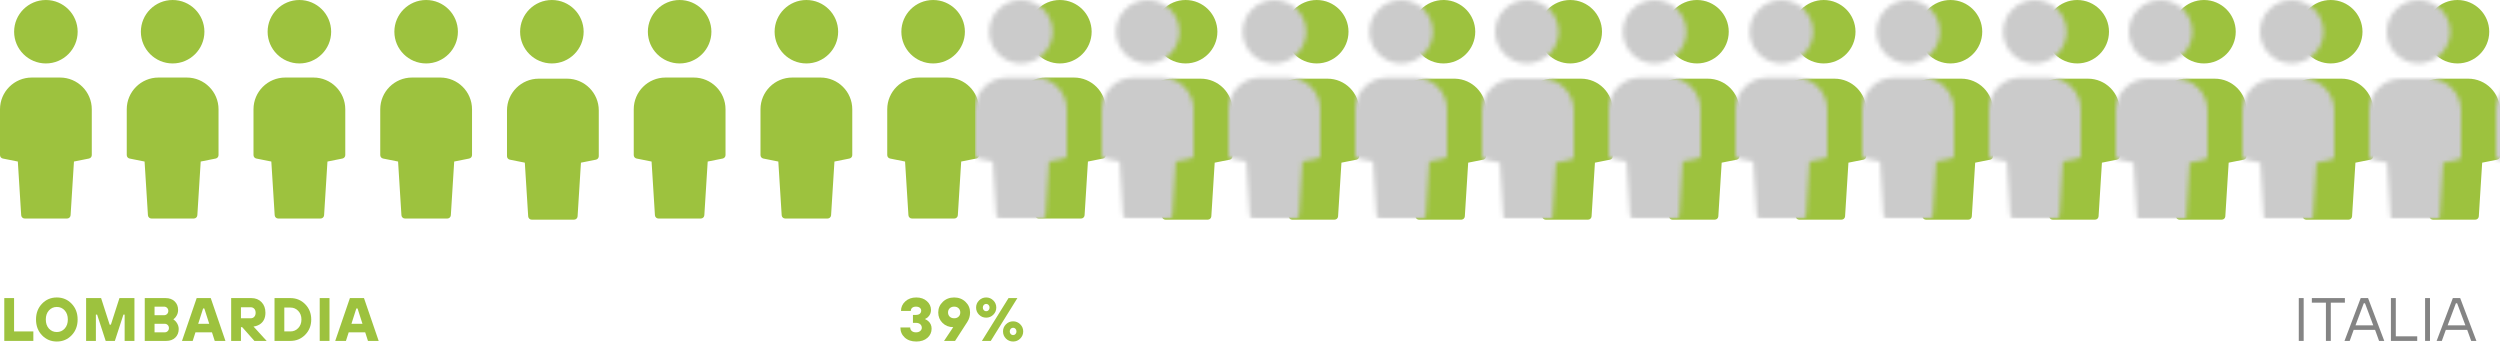
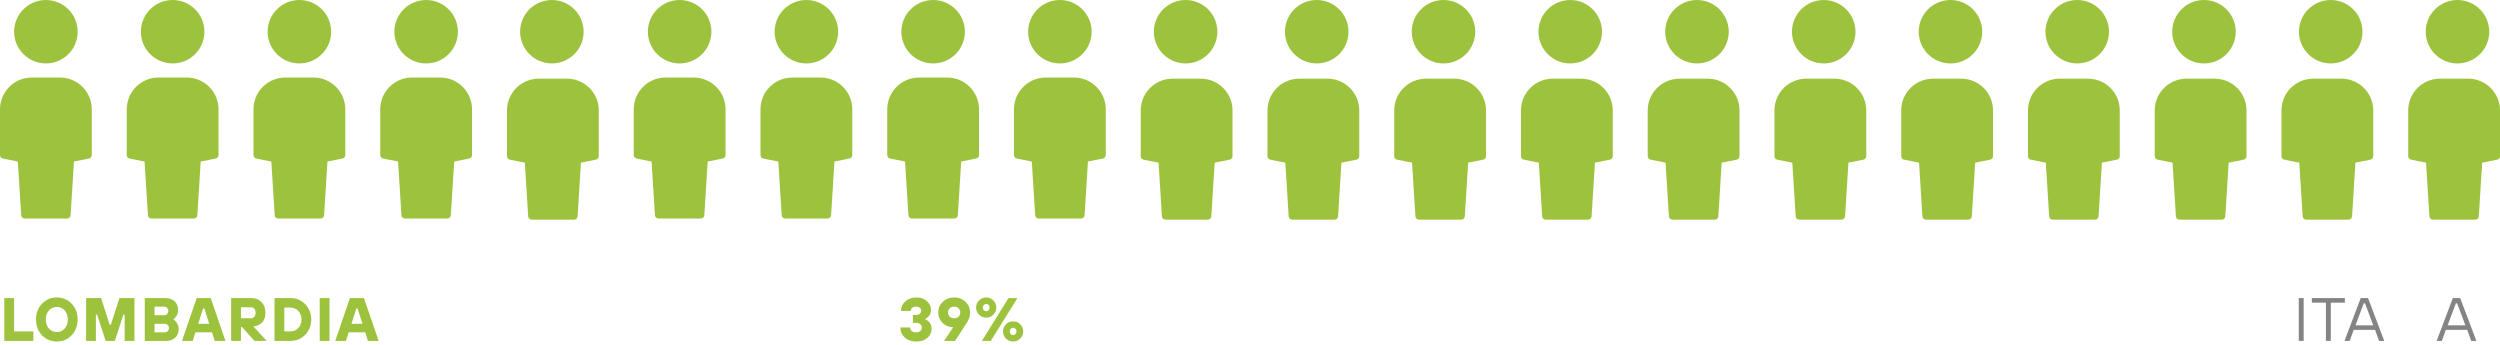
<svg xmlns="http://www.w3.org/2000/svg" xmlns:xlink="http://www.w3.org/1999/xlink" width="572px" height="79px" viewBox="0 0 572 79" version="1.1">
  <title>Lavoratori ITA-vect</title>
  <defs>
    <path d="M13.731,17.742 L7.269,17.742 C3.261,17.742 0,20.998 0,25 L0,35.484 C0,35.869 0.271,36.199 0.649,36.274 L4.079,36.959 L4.848,49.244 C4.874,49.669 5.227,50 5.654,50 L15.346,50 C15.773,50 16.126,49.669 16.152,49.244 L16.921,36.96 L20.351,36.275 C20.729,36.199 21,35.869 21,35.484 L21,25 C21,20.998 17.739,17.742 13.731,17.742 Z M10.5,14.516 C14.508,14.516 17.769,11.26 17.769,7.258 C17.769,3.256 14.508,-6.21724894e-15 10.5,-6.21724894e-15 C6.492,-6.21724894e-15 3.231,3.256 3.231,7.258 C3.231,11.26 6.492,14.516 10.5,14.516 Z M71.731,17.742 L65.269,17.742 C61.261,17.742 58,20.998 58,25 L58,35.484 C58,35.869 58.271,36.199 58.649,36.274 L62.079,36.959 L62.848,49.244 C62.874,49.669 63.227,50 63.654,50 L73.346,50 C73.773,50 74.126,49.669 74.152,49.244 L74.921,36.96 L78.351,36.275 C78.729,36.199 79,35.869 79,35.484 L79,25 C79,20.998 75.739,17.742 71.731,17.742 Z M68.5,14.516 C72.508,14.516 75.769,11.26 75.769,7.258 C75.769,3.256 72.508,-6.21724894e-15 68.5,-6.21724894e-15 C64.492,-6.21724894e-15 61.231,3.256 61.231,7.258 C61.231,11.26 64.492,14.516 68.5,14.516 Z M42.731,17.742 L36.269,17.742 C32.261,17.742 29,20.998 29,25 L29,35.484 C29,35.869 29.271,36.199 29.649,36.274 L33.079,36.959 L33.848,49.244 C33.874,49.669 34.227,50 34.654,50 L44.346,50 C44.773,50 45.126,49.669 45.152,49.244 L45.921,36.96 L49.351,36.275 C49.729,36.199 50,35.869 50,35.484 L50,25 C50,20.998 46.739,17.742 42.731,17.742 Z M39.5,14.516 C43.508,14.516 46.769,11.26 46.769,7.258 C46.769,3.256 43.508,-6.21724894e-15 39.5,-6.21724894e-15 C35.492,-6.21724894e-15 32.231,3.256 32.231,7.258 C32.231,11.26 35.492,14.516 39.5,14.516 Z M100.731,17.742 L94.269,17.742 C90.261,17.742 87,20.998 87,25 L87,35.484 C87,35.869 87.271,36.199 87.649,36.274 L91.079,36.959 L91.848,49.244 C91.874,49.669 92.227,50 92.654,50 L102.346,50 C102.773,50 103.126,49.669 103.152,49.244 L103.921,36.96 L107.351,36.275 C107.729,36.199 108,35.869 108,35.484 L108,25 C108,20.998 104.739,17.742 100.731,17.742 Z M97.5,14.516 C101.508,14.516 104.769,11.26 104.769,7.258 C104.769,3.256 101.508,-6.21724894e-15 97.5,-6.21724894e-15 C93.492,-6.21724894e-15 90.231,3.256 90.231,7.258 C90.231,11.26 93.492,14.516 97.5,14.516 Z M129.731,18 L123.269,18 C119.261,18 116,21.256 116,25.258 L116,35.742 C116,36.127 116.271,36.457 116.649,36.532 L120.079,37.217 L120.848,49.502 C120.874,49.927 121.227,50.258 121.654,50.258 L131.346,50.258 C131.773,50.258 132.126,49.927 132.152,49.502 L132.921,37.218 L136.351,36.533 C136.729,36.457 137,36.127 137,35.742 L137,25.258 C137,21.256 133.739,18 129.731,18 Z M126.269,14.516 C130.277,14.516 133.538,11.26 133.538,7.258 C133.538,3.256 130.277,0 126.269,0 C122.261,0 119,3.256 119,7.258 C119,11.26 122.261,14.516 126.269,14.516 Z M158.731,17.742 L152.269,17.742 C148.261,17.742 145,20.998 145,25 L145,35.484 C145,35.869 145.271,36.199 145.649,36.274 L149.079,36.959 L149.848,49.244 C149.874,49.669 150.227,50 150.654,50 L160.346,50 C160.773,50 161.126,49.669 161.152,49.244 L161.921,36.96 L165.351,36.275 C165.729,36.199 166,35.869 166,35.484 L166,25 C166,20.998 162.739,17.742 158.731,17.742 Z M155.5,14.516 C159.508,14.516 162.769,11.26 162.769,7.258 C162.769,3.256 159.508,-6.21724894e-15 155.5,-6.21724894e-15 C151.492,-6.21724894e-15 148.231,3.256 148.231,7.258 C148.231,11.26 151.492,14.516 155.5,14.516 Z M187.731,17.742 L181.269,17.742 C177.261,17.742 174,20.998 174,25 L174,35.484 C174,35.869 174.271,36.199 174.649,36.274 L178.079,36.959 L178.848,49.244 C178.874,49.669 179.227,50 179.654,50 L189.346,50 C189.773,50 190.126,49.669 190.152,49.244 L190.921,36.96 L194.351,36.275 C194.729,36.199 195,35.869 195,35.484 L195,25 C195,20.998 191.739,17.742 187.731,17.742 Z M184.5,14.516 C188.508,14.516 191.769,11.26 191.769,7.258 C191.769,3.256 188.508,-6.21724894e-15 184.5,-6.21724894e-15 C180.492,-6.21724894e-15 177.231,3.256 177.231,7.258 C177.231,11.26 180.492,14.516 184.5,14.516 Z M216.731,17.742 L210.269,17.742 C206.261,17.742 203,20.998 203,25 L203,35.484 C203,35.869 203.271,36.199 203.649,36.274 L207.079,36.959 L207.848,49.244 C207.874,49.669 208.227,50 208.654,50 L218.346,50 C218.773,50 219.126,49.669 219.152,49.244 L219.921,36.96 L223.351,36.275 C223.729,36.199 224,35.869 224,35.484 L224,25 C224,20.998 220.739,17.742 216.731,17.742 Z M213.5,14.516 C217.508,14.516 220.769,11.26 220.769,7.258 C220.769,3.256 217.508,-6.21724894e-15 213.5,-6.21724894e-15 C209.492,-6.21724894e-15 206.231,3.256 206.231,7.258 C206.231,11.26 209.492,14.516 213.5,14.516 Z M245.731,17.742 L239.269,17.742 C235.261,17.742 232,20.998 232,25 L232,35.484 C232,35.869 232.271,36.199 232.649,36.274 L236.079,36.959 L236.848,49.244 C236.874,49.669 237.227,50 237.654,50 L247.346,50 C247.773,50 248.126,49.669 248.152,49.244 L248.921,36.96 L252.351,36.275 C252.729,36.199 253,35.869 253,35.484 L253,25 C253,20.998 249.739,17.742 245.731,17.742 Z M242.5,14.516 C246.508,14.516 249.769,11.26 249.769,7.258 C249.769,3.256 246.508,-6.21724894e-15 242.5,-6.21724894e-15 C238.492,-6.21724894e-15 235.231,3.256 235.231,7.258 C235.231,11.26 238.492,14.516 242.5,14.516 Z M274.731,18 L268.269,18 C264.261,18 261,21.256 261,25.258 L261,35.742 C261,36.127 261.271,36.457 261.649,36.532 L265.079,37.217 L265.848,49.502 C265.874,49.927 266.227,50.258 266.654,50.258 L276.346,50.258 C276.773,50.258 277.126,49.927 277.152,49.502 L277.921,37.218 L281.351,36.533 C281.729,36.457 282,36.127 282,35.742 L282,25.258 C282,21.256 278.739,18 274.731,18 Z M303.731,18 L297.269,18 C293.261,18 290,21.256 290,25.258 L290,35.742 C290,36.127 290.271,36.457 290.649,36.532 L294.079,37.217 L294.848,49.502 C294.874,49.927 295.227,50.258 295.654,50.258 L305.346,50.258 C305.773,50.258 306.126,49.927 306.152,49.502 L306.921,37.218 L310.351,36.533 C310.729,36.457 311,36.127 311,35.742 L311,25.258 C311,21.256 307.739,18 303.731,18 Z M332.731,18 L332.97,18.004 C336.786,18.128 339.869,21.204 339.996,25.014 L340,25.258 L340,35.742 C340,36.088 339.78,36.391 339.461,36.503 L339.351,36.533 L335.921,37.218 L335.152,49.502 C335.128,49.891 334.829,50.202 334.451,50.251 L334.346,50.258 L324.654,50.258 C324.263,50.258 323.934,49.98 323.861,49.606 L323.848,49.502 L323.079,37.217 L319.649,36.532 C319.309,36.465 319.055,36.19 319.008,35.856 L319,35.742 L319,25.258 C319,21.256 322.261,18 326.269,18 L326.269,18 L332.731,18 Z M330.269,-5.32907052e-15 L330.509,0.004 C334.406,0.131 337.538,3.336 337.538,7.258 C337.538,11.26 334.277,14.516 330.269,14.516 L330.269,14.516 C326.261,14.516 323,11.26 323,7.258 C323,3.256 326.261,-5.32907052e-15 330.269,-5.32907052e-15 Z M271.269,14.516 C275.277,14.516 278.538,11.26 278.538,7.258 C278.538,3.256 275.277,0 271.269,0 C267.261,0 264,3.256 264,7.258 C264,11.26 267.261,14.516 271.269,14.516 Z M301.269,14.516 C305.277,14.516 308.538,11.26 308.538,7.258 C308.538,3.256 305.277,0 301.269,0 C297.261,0 294,3.256 294,7.258 C294,11.26 297.261,14.516 301.269,14.516 Z M361.731,18 L355.269,18 C351.261,18 348,21.256 348,25.258 L348,35.742 C348,36.127 348.271,36.457 348.649,36.532 L352.079,37.217 L352.848,49.502 C352.874,49.927 353.227,50.258 353.654,50.258 L363.346,50.258 C363.773,50.258 364.126,49.927 364.152,49.502 L364.921,37.218 L368.351,36.533 C368.729,36.457 369,36.127 369,35.742 L369,25.258 C369,21.256 365.739,18 361.731,18 Z M359.269,14.516 C363.277,14.516 366.538,11.26 366.538,7.258 C366.538,3.256 363.277,-5.32907052e-15 359.269,-5.32907052e-15 C355.261,-5.32907052e-15 352,3.256 352,7.258 C352,11.26 355.261,14.516 359.269,14.516 Z M390.731,18 L384.269,18 C380.261,18 377,21.256 377,25.258 L377,35.742 C377,36.127 377.271,36.457 377.649,36.532 L381.079,37.217 L381.848,49.502 C381.874,49.927 382.227,50.258 382.654,50.258 L392.346,50.258 C392.773,50.258 393.126,49.927 393.152,49.502 L393.921,37.218 L397.351,36.533 C397.729,36.457 398,36.127 398,35.742 L398,25.258 C398,21.256 394.739,18 390.731,18 Z M388.269,14.516 C392.277,14.516 395.538,11.26 395.538,7.258 C395.538,3.256 392.277,-5.32907052e-15 388.269,-5.32907052e-15 C384.261,-5.32907052e-15 381,3.256 381,7.258 C381,11.26 384.261,14.516 388.269,14.516 Z M419.731,18 L413.269,18 C409.261,18 406,21.256 406,25.258 L406,35.742 C406,36.127 406.271,36.457 406.649,36.532 L410.079,37.217 L410.848,49.502 C410.874,49.927 411.227,50.258 411.654,50.258 L421.346,50.258 C421.773,50.258 422.126,49.927 422.152,49.502 L422.921,37.218 L426.351,36.533 C426.729,36.457 427,36.127 427,35.742 L427,25.258 C427,21.256 423.739,18 419.731,18 Z M417.269,14.516 C421.277,14.516 424.538,11.26 424.538,7.258 C424.538,3.256 421.277,-5.32907052e-15 417.269,-5.32907052e-15 C413.261,-5.32907052e-15 410,3.256 410,7.258 C410,11.26 413.261,14.516 417.269,14.516 Z M448.731,18 L442.269,18 C438.261,18 435,21.256 435,25.258 L435,35.742 C435,36.127 435.271,36.457 435.649,36.532 L439.079,37.217 L439.848,49.502 C439.874,49.927 440.227,50.258 440.654,50.258 L450.346,50.258 C450.773,50.258 451.126,49.927 451.152,49.502 L451.921,37.218 L455.351,36.533 C455.729,36.457 456,36.127 456,35.742 L456,25.258 C456,21.256 452.739,18 448.731,18 Z M446.269,14.516 C450.277,14.516 453.538,11.26 453.538,7.258 C453.538,3.256 450.277,-5.32907052e-15 446.269,-5.32907052e-15 C442.261,-5.32907052e-15 439,3.256 439,7.258 C439,11.26 442.261,14.516 446.269,14.516 Z M477.731,18 L471.269,18 C467.261,18 464,21.256 464,25.258 L464,35.742 C464,36.127 464.271,36.457 464.649,36.532 L468.079,37.217 L468.848,49.502 C468.874,49.927 469.227,50.258 469.654,50.258 L479.346,50.258 C479.773,50.258 480.126,49.927 480.152,49.502 L480.921,37.218 L484.351,36.533 C484.729,36.457 485,36.127 485,35.742 L485,25.258 C485,21.256 481.739,18 477.731,18 Z M475.269,14.516 C479.277,14.516 482.538,11.26 482.538,7.258 C482.538,3.256 479.277,-5.32907052e-15 475.269,-5.32907052e-15 C471.261,-5.32907052e-15 468,3.256 468,7.258 C468,11.26 471.261,14.516 475.269,14.516 Z M506.731,18 L500.269,18 C496.261,18 493,21.256 493,25.258 L493,35.742 C493,36.127 493.271,36.457 493.649,36.532 L497.079,37.217 L497.848,49.502 C497.874,49.927 498.227,50.258 498.654,50.258 L508.346,50.258 C508.773,50.258 509.126,49.927 509.152,49.502 L509.921,37.218 L513.351,36.533 C513.729,36.457 514,36.127 514,35.742 L514,25.258 C514,21.256 510.739,18 506.731,18 Z M504.269,14.516 C508.277,14.516 511.538,11.26 511.538,7.258 C511.538,3.256 508.277,-5.32907052e-15 504.269,-5.32907052e-15 C500.261,-5.32907052e-15 497,3.256 497,7.258 C497,11.26 500.261,14.516 504.269,14.516 Z M535.731,18 L529.269,18 C525.261,18 522,21.256 522,25.258 L522,35.742 C522,36.127 522.271,36.457 522.649,36.532 L526.079,37.217 L526.848,49.502 C526.874,49.927 527.227,50.258 527.654,50.258 L537.346,50.258 C537.773,50.258 538.126,49.927 538.152,49.502 L538.921,37.218 L542.351,36.533 C542.729,36.457 543,36.127 543,35.742 L543,25.258 C543,21.256 539.739,18 535.731,18 Z M533.269,14.516 C537.277,14.516 540.538,11.26 540.538,7.258 C540.538,3.256 537.277,-5.32907052e-15 533.269,-5.32907052e-15 C529.261,-5.32907052e-15 526,3.256 526,7.258 C526,11.26 529.261,14.516 533.269,14.516 Z M564.731,18 L558.269,18 C554.261,18 551,21.256 551,25.258 L551,35.742 C551,36.127 551.271,36.457 551.649,36.532 L555.079,37.217 L555.848,49.502 C555.874,49.927 556.227,50.258 556.654,50.258 L566.346,50.258 C566.773,50.258 567.126,49.927 567.152,49.502 L567.921,37.218 L571.351,36.533 C571.729,36.457 572,36.127 572,35.742 L572,25.258 C572,21.256 568.739,18 564.731,18 Z M562.269,14.516 C566.277,14.516 569.538,11.26 569.538,7.258 C569.538,3.256 566.277,-5.32907052e-15 562.269,-5.32907052e-15 C558.261,-5.32907052e-15 555,3.256 555,7.258 C555,11.26 558.261,14.516 562.269,14.516 Z" id="path-1" />
  </defs>
  <g id="Settori" stroke="none" stroke-width="1" fill="none" fill-rule="evenodd">
    <g id="Lavoratori-ITA-vect">
      <g id="Group-3">
        <mask id="mask-2" fill="white">
          <use xlink:href="#path-1" />
        </mask>
        <use id="Mask" fill="#9DC23E" fill-rule="nonzero" xlink:href="#path-1" />
-         <rect id="Rectangle" fill="#CBCBCB" fill-rule="nonzero" mask="url(#mask-2)" x="223.08" y="0" width="348.92" height="50" />
      </g>
      <g id="Group-4" transform="translate(0.98, 68.06)" fill="#9DC23E" fill-rule="nonzero">
        <g id="39%" transform="translate(205.03, 0)">
          <path d="M0,6.86 L2.24,6.86 C2.24,7.187 2.359,7.455 2.597,7.665 C2.835,7.875 3.159,7.98 3.57,7.98 C3.971,7.98 4.293,7.877 4.536,7.672 C4.779,7.467 4.9,7.219 4.9,6.93 C4.9,6.603 4.781,6.335 4.543,6.125 C4.305,5.915 3.981,5.81 3.57,5.81 L2.87,5.81 L2.87,3.99 L3.57,3.99 C3.953,3.99 4.247,3.899 4.452,3.717 C4.657,3.535 4.76,3.299 4.76,3.01 C4.76,2.749 4.655,2.532 4.445,2.359 C4.235,2.186 3.943,2.1 3.57,2.1 C3.187,2.1 2.893,2.191 2.688,2.373 C2.483,2.555 2.38,2.791 2.38,3.08 L0.14,3.08 C0.14,2.221 0.467,1.493 1.12,0.896 C1.773,0.299 2.613,0 3.64,0 C4.629,0 5.437,0.28 6.062,0.84 C6.687,1.4 7,2.072 7,2.856 C7,3.5 6.776,4.037 6.328,4.466 C6.113,4.662 5.894,4.807 5.67,4.9 L5.67,4.97 C5.95,5.091 6.193,5.245 6.398,5.432 C6.893,5.871 7.14,6.44 7.14,7.14 C7.14,7.98 6.82,8.68 6.181,9.24 C5.542,9.8 4.695,10.08 3.64,10.08 C2.539,10.08 1.657,9.777 0.994,9.17 C0.331,8.563 0,7.793 0,6.86 Z" id="Path" />
          <path d="M9.99,9.94 L12.09,6.79 C11.11,6.79 10.293,6.468 9.64,5.824 C8.987,5.18 8.66,4.382 8.66,3.43 C8.66,2.478 9.008,1.668 9.703,1.001 C10.398,0.334 11.264,0 12.3,0 C13.336,0 14.202,0.334 14.897,1.001 C15.592,1.668 15.94,2.478 15.94,3.43 C15.94,4.223 15.73,4.947 15.31,5.6 L12.51,9.94 L9.99,9.94 Z M11.278,2.478 C11.026,2.721 10.9,3.038 10.9,3.43 C10.9,3.822 11.028,4.142 11.285,4.389 C11.542,4.636 11.88,4.76 12.3,4.76 C12.72,4.76 13.058,4.636 13.315,4.389 C13.572,4.142 13.7,3.822 13.7,3.43 C13.7,3.038 13.572,2.718 13.315,2.471 C13.058,2.224 12.72,2.1 12.3,2.1 C11.88,2.1 11.539,2.226 11.278,2.478 Z" id="Shape" />
          <path d="M18.65,9.94 L24.74,0.14 L26.77,0.14 L20.68,9.94 L18.65,9.94 Z M17.992,3.948 C17.544,3.491 17.32,2.945 17.32,2.31 C17.32,1.675 17.546,1.132 17.999,0.679 C18.452,0.226 18.995,0 19.63,0 C20.265,0 20.808,0.226 21.261,0.679 C21.714,1.132 21.94,1.675 21.94,2.31 C21.94,2.945 21.714,3.488 21.261,3.941 C20.808,4.394 20.265,4.62 19.63,4.62 C18.995,4.62 18.449,4.396 17.992,3.948 Z M19.084,2.912 C19.233,3.071 19.415,3.15 19.63,3.15 C19.845,3.15 20.027,3.071 20.176,2.912 C20.325,2.753 20.4,2.553 20.4,2.31 C20.4,2.067 20.325,1.867 20.176,1.708 C20.027,1.549 19.845,1.47 19.63,1.47 C19.415,1.47 19.233,1.549 19.084,1.708 C18.935,1.867 18.86,2.067 18.86,2.31 C18.86,2.553 18.935,2.753 19.084,2.912 Z M24.152,9.408 C23.704,8.951 23.48,8.405 23.48,7.77 C23.48,7.135 23.706,6.592 24.159,6.139 C24.612,5.686 25.155,5.46 25.79,5.46 C26.425,5.46 26.968,5.686 27.421,6.139 C27.874,6.592 28.1,7.135 28.1,7.77 C28.1,8.405 27.874,8.948 27.421,9.401 C26.968,9.854 26.425,10.08 25.79,10.08 C25.155,10.08 24.609,9.856 24.152,9.408 Z M25.244,8.372 C25.393,8.531 25.575,8.61 25.79,8.61 C26.005,8.61 26.187,8.531 26.336,8.372 C26.485,8.213 26.56,8.013 26.56,7.77 C26.56,7.527 26.485,7.327 26.336,7.168 C26.187,7.009 26.005,6.93 25.79,6.93 C25.575,6.93 25.393,7.009 25.244,7.168 C25.095,7.327 25.02,7.527 25.02,7.77 C25.02,8.013 25.095,8.213 25.244,8.372 Z" id="Shape" />
        </g>
        <g id="Lombardia">
          <polygon id="Path" points="0 9.94 0 0.14 2.24 0.14 2.24 7.77 6.65 7.77 6.65 9.94" />
          <path d="M15.408,8.652 C14.493,9.604 13.364,10.08 12.02,10.08 C10.676,10.08 9.547,9.604 8.632,8.652 C7.717,7.7 7.26,6.496 7.26,5.04 C7.26,3.584 7.717,2.38 8.632,1.428 C9.547,0.476 10.676,0 12.02,0 C13.364,0 14.493,0.476 15.408,1.428 C16.323,2.38 16.78,3.584 16.78,5.04 C16.78,6.496 16.323,7.7 15.408,8.652 Z M10.214,7.126 C10.699,7.649 11.301,7.91 12.02,7.91 C12.739,7.91 13.338,7.646 13.819,7.119 C14.3,6.592 14.54,5.899 14.54,5.04 C14.54,4.181 14.3,3.488 13.819,2.961 C13.338,2.434 12.739,2.17 12.02,2.17 C11.301,2.17 10.702,2.434 10.221,2.961 C9.74,3.488 9.5,4.181 9.5,5.04 C9.5,5.899 9.738,6.594 10.214,7.126 Z" id="Shape" />
          <polygon id="Path" points="18.72 9.94 18.72 0.14 22.15 0.14 24.11 6.23 24.39 6.23 26.35 0.14 29.78 0.14 29.78 9.94 27.54 9.94 27.54 3.92 27.26 3.92 25.3 9.94 23.2 9.94 21.24 3.92 20.96 3.92 20.96 9.94" />
          <path d="M32.14,9.94 L32.14,0.14 L36.9,0.14 C37.768,0.14 38.463,0.392 38.986,0.896 C39.509,1.4 39.77,2.058 39.77,2.87 C39.77,3.458 39.593,3.985 39.238,4.452 C39.107,4.639 38.935,4.811 38.72,4.97 L38.72,5.04 C38.963,5.208 39.159,5.385 39.308,5.572 C39.709,6.085 39.91,6.631 39.91,7.21 C39.91,8.022 39.649,8.68 39.126,9.184 C38.603,9.688 37.908,9.94 37.04,9.94 L32.14,9.94 Z M34.38,4.06 L36.55,4.06 C36.83,4.06 37.063,3.967 37.25,3.78 C37.437,3.593 37.53,3.36 37.53,3.08 C37.53,2.8 37.437,2.567 37.25,2.38 C37.063,2.193 36.83,2.1 36.55,2.1 L34.38,2.1 L34.38,4.06 Z M34.38,7.98 L36.69,7.98 C36.97,7.98 37.203,7.887 37.39,7.7 C37.577,7.513 37.67,7.28 37.67,7 C37.67,6.72 37.577,6.487 37.39,6.3 C37.203,6.113 36.97,6.02 36.69,6.02 L34.38,6.02 L34.38,7.98 Z" id="Shape" />
          <path d="M40.66,9.94 L44.02,0.14 L47.24,0.14 L50.6,9.94 L48.15,9.94 L47.52,7.98 L43.74,7.98 L43.11,9.94 L40.66,9.94 Z M44.37,6.02 L46.89,6.02 L45.77,2.52 L45.49,2.52 L44.37,6.02 Z" id="Shape" />
          <path d="M51.91,9.94 L51.91,0.14 L56.53,0.14 C57.482,0.14 58.257,0.448 58.854,1.064 C59.451,1.68 59.75,2.492 59.75,3.5 C59.75,4.741 59.293,5.642 58.378,6.202 C57.958,6.445 57.505,6.594 57.02,6.65 L60.03,9.94 L57.23,9.94 L54.43,6.79 L54.15,6.79 L54.15,9.94 L51.91,9.94 Z M54.15,4.76 L56.39,4.76 C56.717,4.76 56.985,4.646 57.195,4.417 C57.405,4.188 57.51,3.883 57.51,3.5 C57.51,3.117 57.405,2.812 57.195,2.583 C56.985,2.354 56.717,2.24 56.39,2.24 L54.15,2.24 L54.15,4.76 Z" id="Shape" />
          <path d="M61.83,9.94 L61.83,0.14 L65.47,0.14 C66.805,0.14 67.932,0.609 68.851,1.547 C69.77,2.485 70.23,3.649 70.23,5.04 C70.23,6.431 69.77,7.595 68.851,8.533 C67.932,9.471 66.805,9.94 65.47,9.94 L61.83,9.94 Z M64.07,7.77 L65.47,7.77 C66.179,7.77 66.777,7.513 67.262,7 C67.747,6.487 67.99,5.833 67.99,5.04 C67.99,4.247 67.747,3.593 67.262,3.08 C66.777,2.567 66.179,2.31 65.47,2.31 L64.07,2.31 L64.07,7.77 Z" id="Shape" />
          <polygon id="Path" points="72.17 9.94 72.17 0.14 74.41 0.14 74.41 9.94" />
          <path d="M75.72,9.94 L79.08,0.14 L82.3,0.14 L85.66,9.94 L83.21,9.94 L82.58,7.98 L78.8,7.98 L78.17,9.94 L75.72,9.94 Z M79.43,6.02 L81.95,6.02 L80.83,2.52 L80.55,2.52 L79.43,6.02 Z" id="Shape" />
        </g>
      </g>
      <g id="Italia" transform="translate(525.96, 68.2)" fill="#848484" fill-rule="nonzero">
        <polygon id="Path" points="-9.09494702e-13 9.8 -9.09494702e-13 0 1.12 0 1.12 9.8" />
        <polygon id="Path" points="6.21 9.8 6.21 1.05 2.99 1.05 2.99 0 10.55 0 10.55 1.05 7.33 1.05 7.33 9.8" />
        <path d="M10.46,9.8 L14.17,0 L15.85,0 L19.56,9.8 L18.37,9.8 L17.46,7.28 L12.56,7.28 L11.65,9.8 L10.46,9.8 Z M12.98,6.23 L17.04,6.23 L15.15,1.19 L14.87,1.19 L12.98,6.23 Z" id="Shape" />
-         <polygon id="Path" points="21.08 9.8 21.08 0 22.2 0 22.2 8.75 27.1 8.75 27.1 9.8" />
-         <polygon id="Path" points="28.9 9.8 28.9 0 30.02 0 30.02 9.8" />
        <path d="M31.54,9.8 L35.25,0 L36.93,0 L40.64,9.8 L39.45,9.8 L38.54,7.28 L33.64,7.28 L32.73,9.8 L31.54,9.8 Z M34.06,6.23 L38.12,6.23 L36.23,1.19 L35.95,1.19 L34.06,6.23 Z" id="Shape" />
      </g>
    </g>
  </g>
</svg>